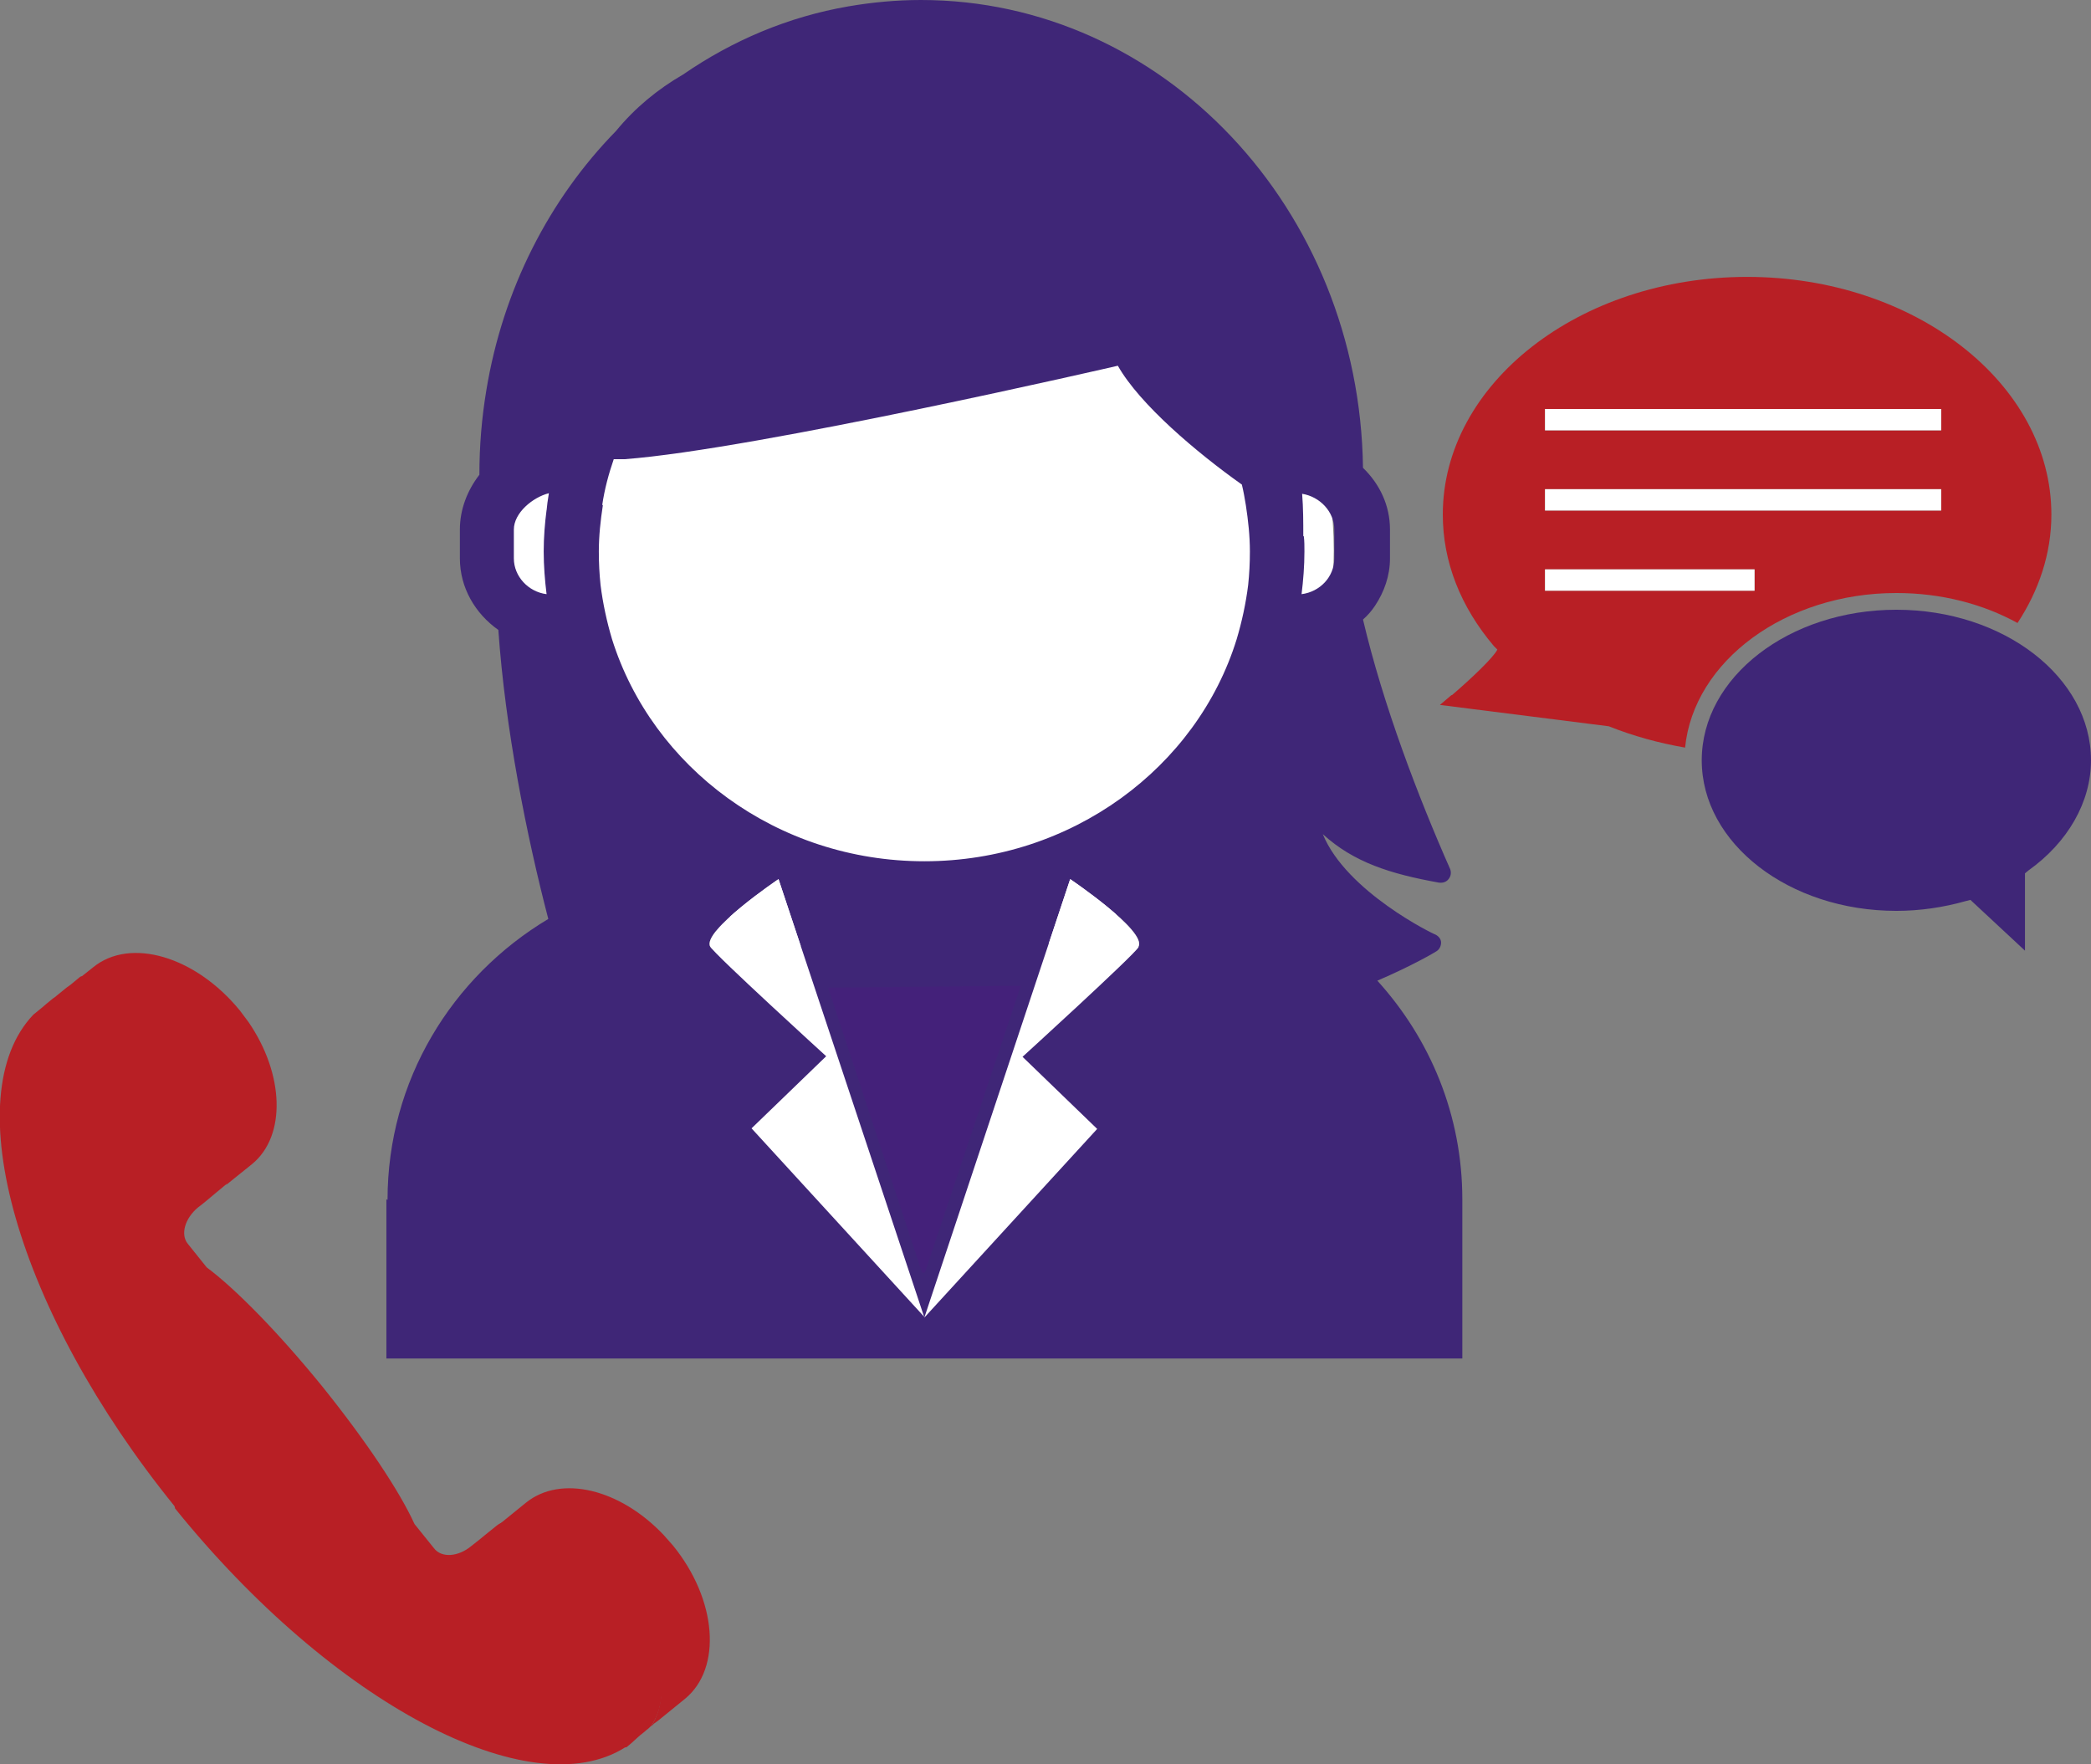
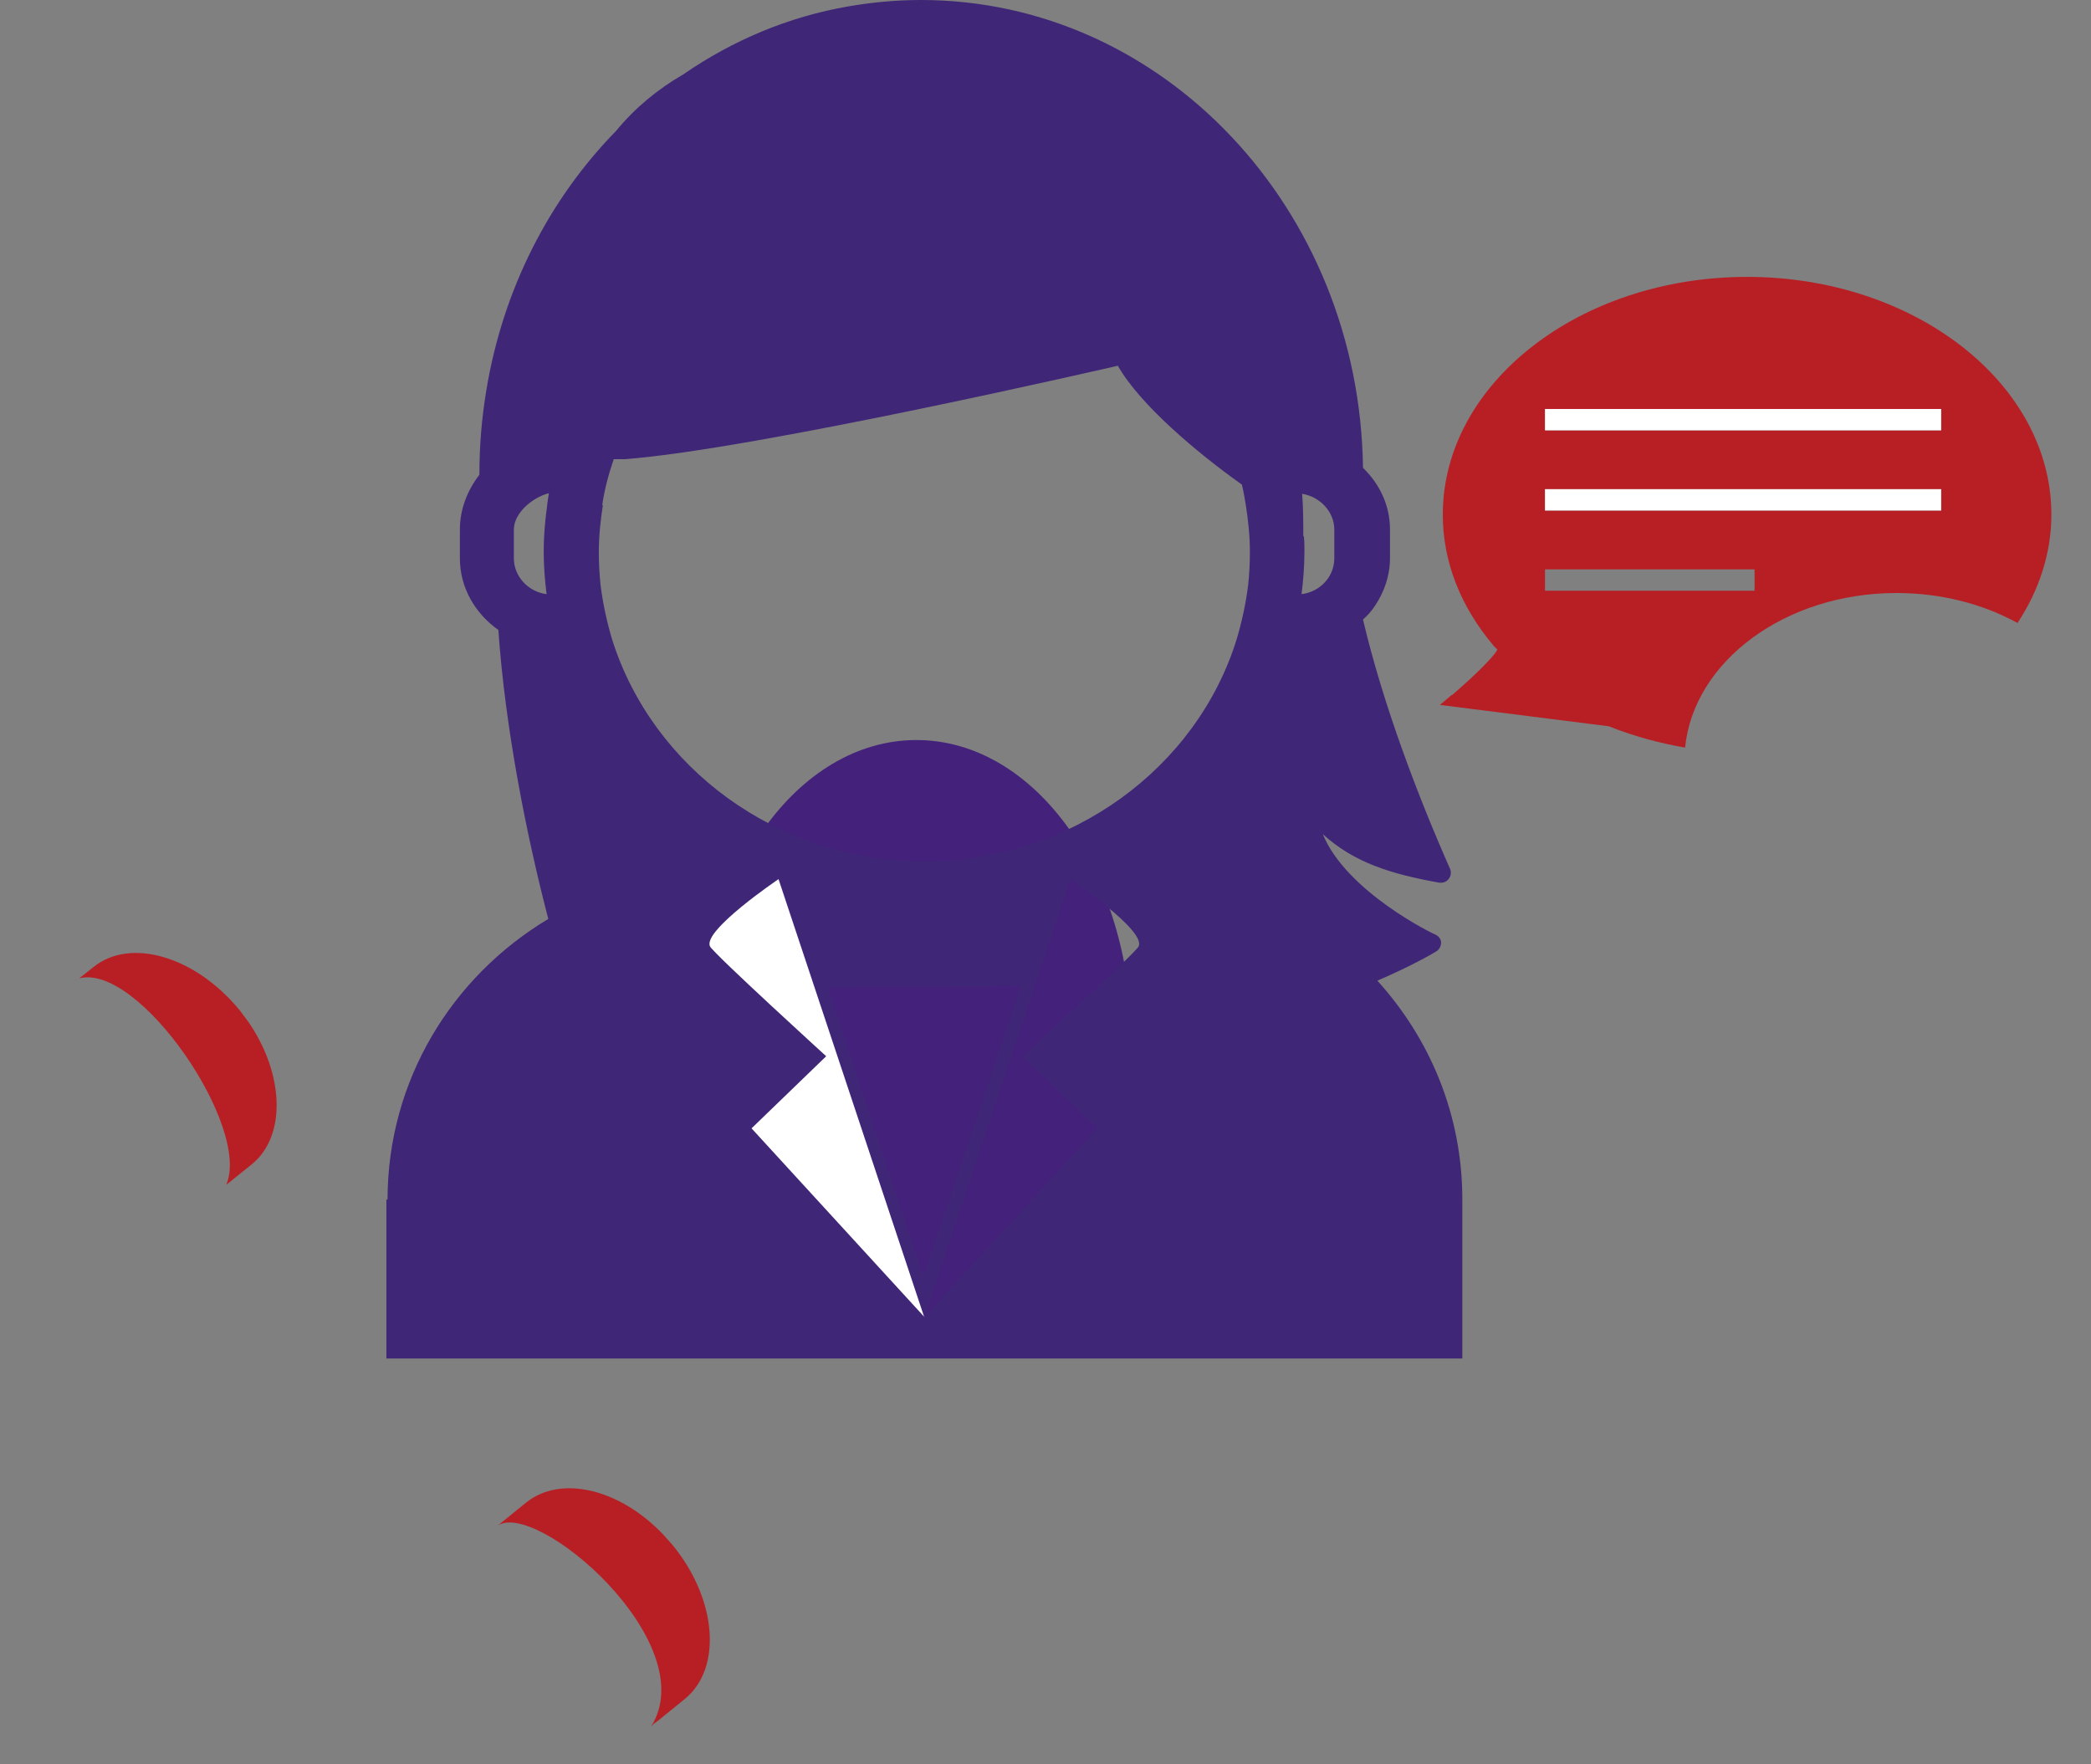
<svg xmlns="http://www.w3.org/2000/svg" width="243" height="205" viewBox="0 0 243 205" fill="none">
  <rect x="0" y="0" width="243" height="205" fill="#808080" stroke="none" />
  <g clip-path="url(#clip0_36_442)">
    <path d="M131.5 121C131.5 140.33 120.307 156 106.5 156C92.693 156 81.5 140.33 81.5 121C81.5 101.67 92.693 86 106.5 86C120.307 86 131.5 101.67 131.5 121Z" fill="#44217A" />
-     <circle cx="107" cy="64" r="48" fill="white" />
    <path d="M168.672 80.78L167.338 81.92L186.954 84.4C189.823 85.54 192.759 86.344 195.828 86.88C196.829 76.825 207.504 68.914 220.381 68.914C225.586 68.914 230.456 70.188 234.46 72.4C236.928 68.646 238.396 64.356 238.396 59.797C238.396 44.58 222.516 32.178 203.034 32.178C183.551 32.178 167.671 44.58 167.671 59.797C167.671 65.294 169.74 70.523 173.609 75.082L174.01 75.484C173.609 76.356 171.007 78.836 168.739 80.78H168.672ZM179.548 47.529H225.586V50.01H179.548V47.529V47.529ZM179.548 56.848H225.586V59.328H179.548V56.848V56.848ZM179.548 66.166H203.901V68.646H179.548V66.166Z" fill="#B81F25" />
-     <path d="M220.381 70.858C207.904 70.858 197.763 78.702 197.763 88.355C197.763 98.008 207.904 105.852 220.381 105.852C223.117 105.852 225.852 105.45 228.455 104.712L228.988 104.578L235.327 110.477V101.494L235.727 101.159C240.331 97.874 243 93.182 243 88.355C243 78.702 232.858 70.858 220.381 70.858V70.858Z" fill="#3F2677" />
    <path d="M225.586 47.529H179.548V50.01H225.586V47.529Z" fill="white" />
    <path d="M225.586 56.848H179.548V59.328H225.586V56.848Z" fill="white" />
-     <path d="M203.901 66.166H179.548V68.646H203.901V66.166Z" fill="white" />
    <path d="M44.904 139.37V157.873H169.94V139.37C169.94 129.583 166.203 120.734 160.065 113.963C164.135 112.22 166.737 110.679 166.937 110.544C167.271 110.343 167.471 109.941 167.471 109.539C167.471 109.137 167.204 108.802 166.804 108.6C166.67 108.6 156.462 103.64 153.726 96.936C157.329 100.221 161.6 101.561 167.204 102.567C167.671 102.634 168.072 102.5 168.339 102.165C168.605 101.83 168.672 101.427 168.539 101.025C164.802 92.579 160.732 81.919 158.397 71.998C158.931 71.529 159.398 70.993 159.798 70.389C160.866 68.78 161.533 66.903 161.533 64.892V61.54C161.533 58.725 160.332 56.244 158.397 54.367C157.997 24.267 135.178 0 107.021 0C104.152 0 101.35 0.268 98.614 0.737C91.609 1.944 85.137 4.693 79.399 8.648C76.396 10.391 73.794 12.536 71.592 15.217C63.852 23.128 58.448 33.586 56.513 45.384C55.979 48.602 55.712 51.82 55.712 55.172C54.311 56.982 53.444 59.194 53.444 61.54V64.892C53.444 68.311 55.245 71.328 57.914 73.205C58.715 84.668 61.184 97.07 63.719 106.79C52.51 113.494 45.037 125.561 45.037 139.438L44.904 139.37ZM132.309 110.008C131.708 111.014 118.831 122.745 118.831 122.745L127.505 131.125L107.422 153.046L87.338 131.125L96.012 122.745C96.012 122.745 83.135 111.014 82.534 110.008C81.534 108.198 90.474 102.165 90.474 102.165L107.422 153.113L124.369 102.165C124.369 102.165 133.31 108.198 132.309 110.008ZM80.6 101.36C81.6 101.293 82.534 101.226 83.535 101.226C82.534 101.226 81.534 101.293 80.6 101.36ZM83.602 101.226H86.738H83.535H83.602ZM96.213 114.768L107.422 114.667L118.631 114.567L107.488 147.884H107.155L96.213 114.701V114.768ZM151.458 62.278C151.458 60.669 151.458 59.06 151.325 57.384C153.393 57.719 155.061 59.462 155.061 61.54V64.892C155.061 67.037 153.393 68.78 151.258 69.048C151.458 67.439 151.591 65.764 151.591 64.088C151.591 63.484 151.591 62.881 151.525 62.345L151.458 62.278ZM69.991 58.658C70.258 56.848 70.725 55.105 71.325 53.362C71.726 53.362 72.126 53.362 72.593 53.362C87.872 52.222 129.907 42.502 129.907 42.502C132.442 46.993 139.114 52.624 144.319 56.311C144.519 57.116 144.652 57.92 144.786 58.725C145.053 60.468 145.253 62.278 145.253 64.088C145.253 65.428 145.186 66.702 145.053 67.976C144.786 70.121 144.319 72.266 143.718 74.277C139.114 89.16 124.569 100.087 107.422 100.087C90.274 100.087 75.796 89.16 71.125 74.277C70.525 72.266 70.058 70.121 69.791 67.976C69.657 66.702 69.591 65.428 69.591 64.088C69.591 62.278 69.791 60.468 70.058 58.725L69.991 58.658ZM63.519 59.261C63.319 60.803 63.185 62.412 63.185 64.088C63.185 65.764 63.319 67.439 63.519 69.048C61.384 68.78 59.716 66.97 59.716 64.892V61.54C59.716 59.596 61.918 57.786 63.786 57.317C63.652 58.121 63.563 58.792 63.519 59.328V59.261Z" fill="#3F2677" />
-     <path d="M132.309 110.008C133.31 108.198 124.369 102.165 124.369 102.165L107.422 153.113L127.505 131.192L118.831 122.812C118.831 122.812 131.709 111.081 132.309 110.075V110.008Z" fill="white" />
    <path d="M107.422 153.113L90.475 102.165C90.475 102.165 81.534 108.198 82.535 110.008C83.135 111.014 96.013 122.745 96.013 122.745L87.339 131.125L107.422 153.046V153.113Z" fill="white" />
-     <path d="M20.35 175.302C38.699 198.028 61.651 210.028 72.66 203.056H72.793C72.793 203.056 73.46 202.52 73.727 202.251C73.928 202.05 74.195 201.849 74.395 201.648C74.395 201.648 74.928 201.246 75.129 201.045C75.329 200.911 75.529 200.71 75.729 200.508C81.934 190.721 62.118 173.828 57.781 177.247L56.447 178.319L55.713 178.922L54.779 179.66C53.244 180.934 51.309 181.068 50.442 179.928L48.173 177.112C46.438 173.291 42.502 167.392 37.431 161.091C32.36 154.856 27.356 149.761 24.02 147.281L21.818 144.532C20.951 143.46 21.484 141.583 23.019 140.309L23.286 140.108L23.953 139.572L25.154 138.566L26.288 137.628L26.422 137.493C29.358 130.79 16.28 111.684 9.341 113.494L8.207 114.433L7.74 114.768L6.339 115.907L6.138 116.042L5.405 116.645L4.937 117.047L3.87 117.919C-5.137 127.371 1.935 152.376 20.283 175.034L20.35 175.302Z" fill="#B81F25" />
    <path d="M29.291 135.281C33.294 131.996 33.027 124.823 28.891 118.79C28.557 118.321 28.223 117.918 27.89 117.449C22.752 111.148 15.146 108.868 10.809 112.421L9.208 113.695C16.147 111.885 29.224 130.991 26.288 137.694L29.291 135.281Z" fill="#B81F25" />
    <path d="M75.996 200.307L76.463 199.972L79.599 197.425C83.936 193.872 83.335 185.894 78.198 179.593C77.864 179.19 77.464 178.788 77.13 178.386C72.059 173.023 65.187 171.347 61.117 174.632L57.981 177.179L57.714 177.38C62.051 173.962 81.868 190.855 75.662 200.642L75.996 200.307Z" fill="#B81F25" />
  </g>
  <defs>
    <clipPath id="clip0_36_442">
      <rect width="243" height="205" fill="white" />
    </clipPath>
  </defs>
</svg>